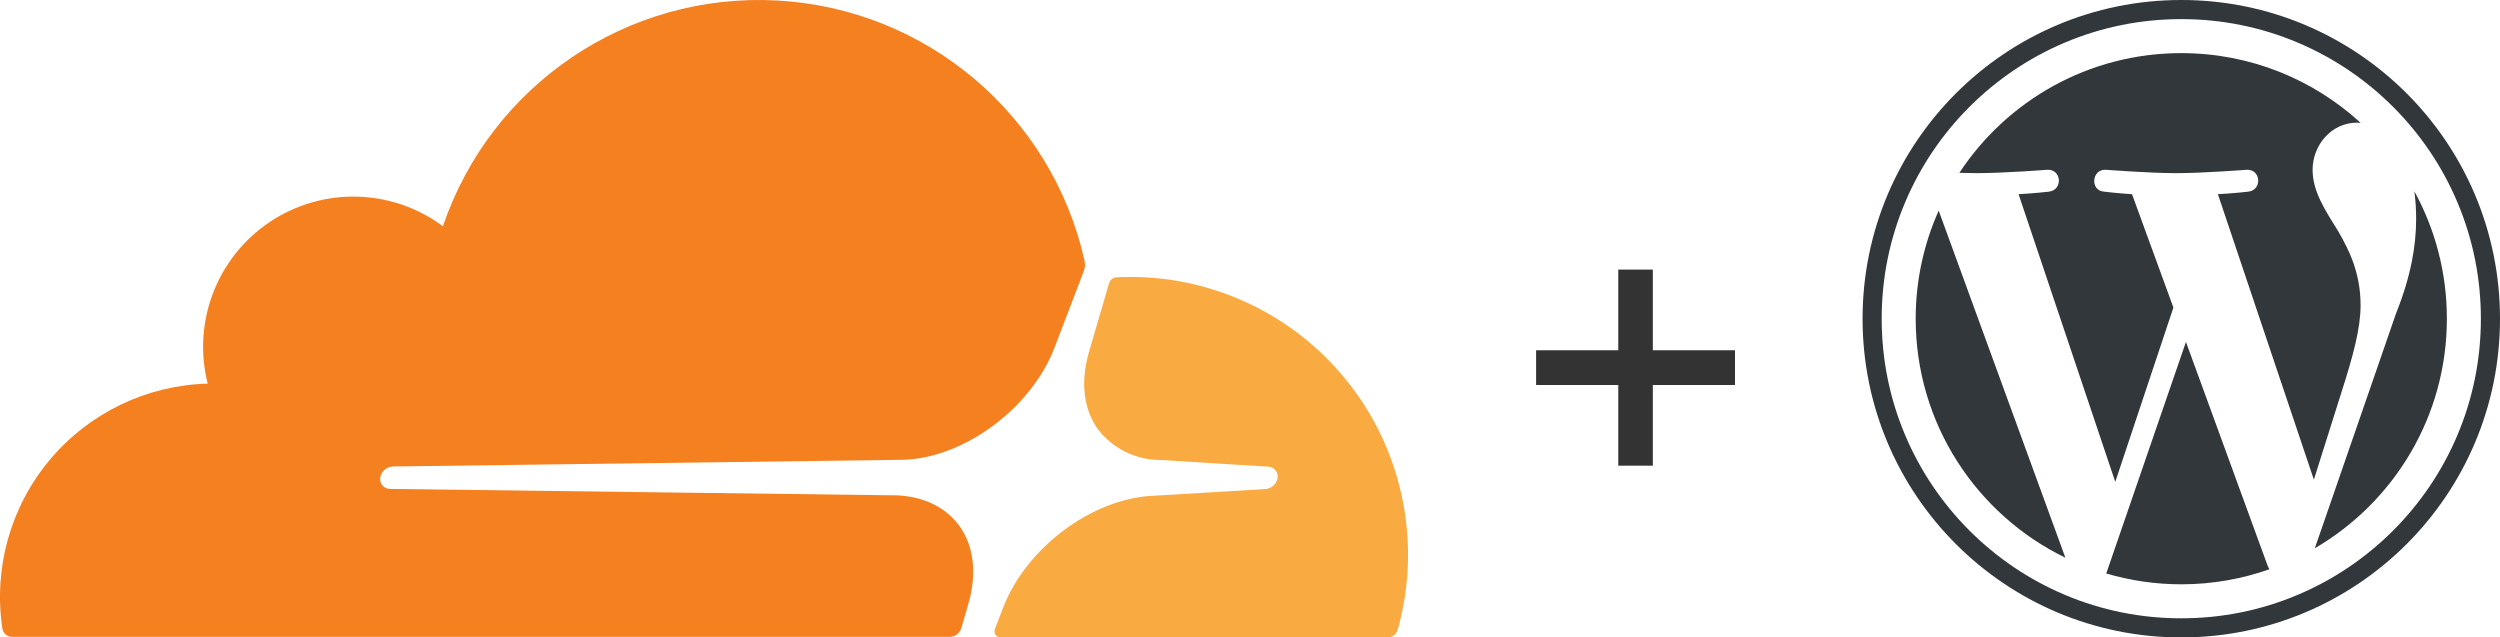
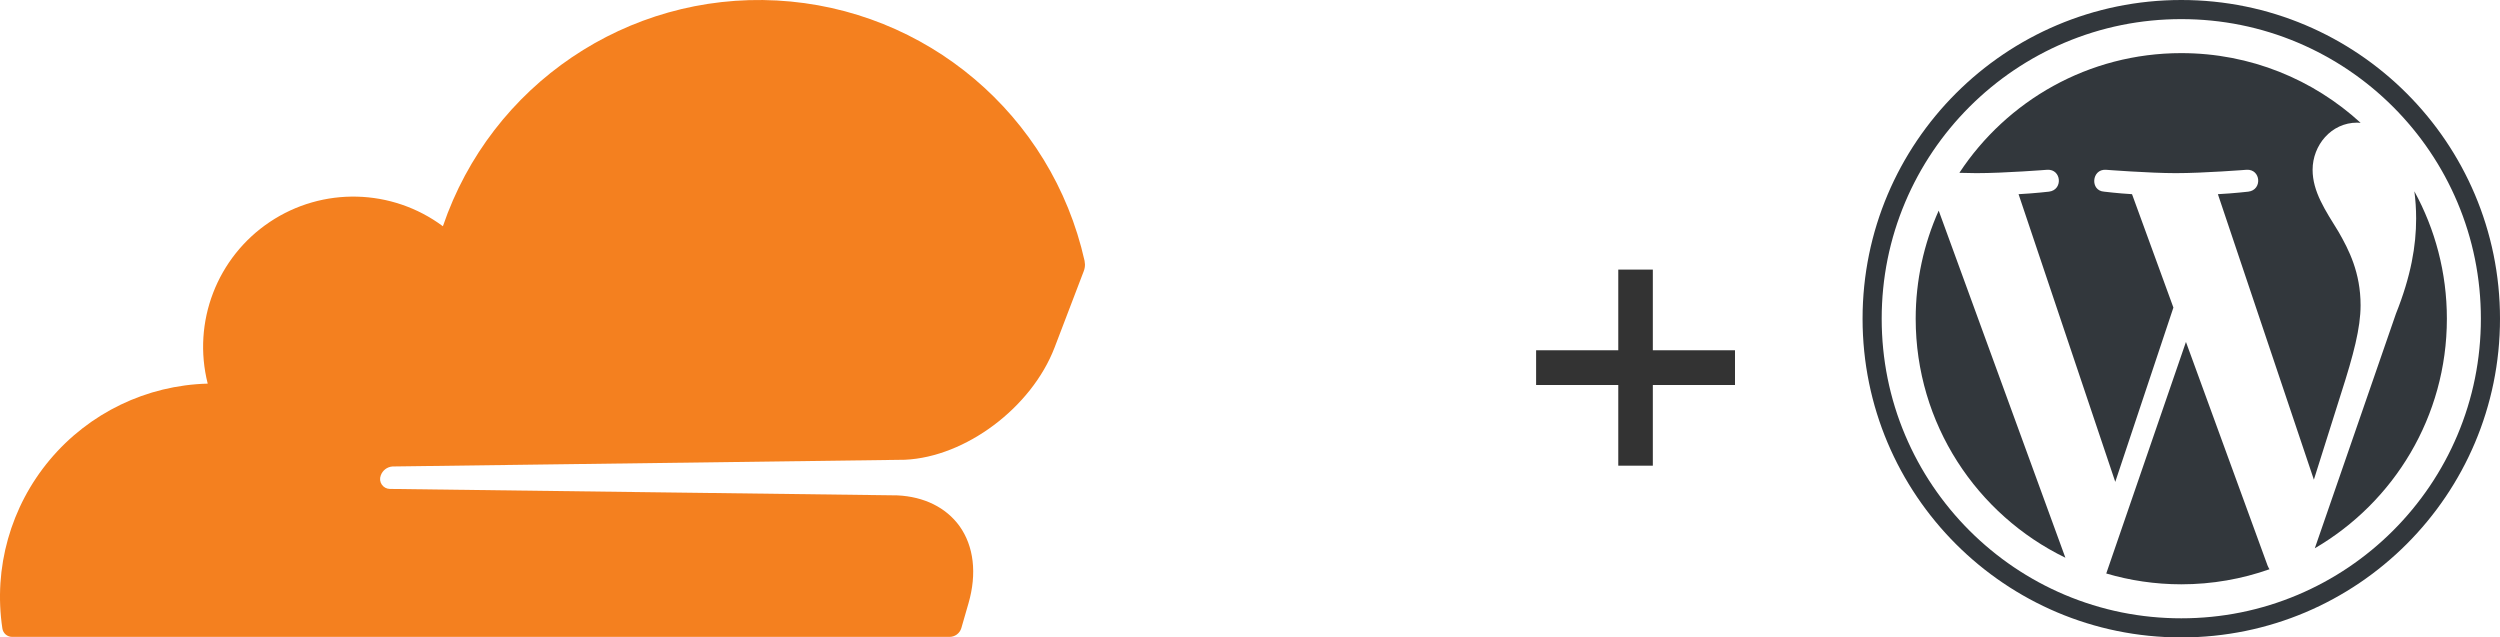
<svg xmlns="http://www.w3.org/2000/svg" width="1961px" height="500px" viewBox="0 0 1961 500" version="1.1">
  <title>Cloudflare + WordPress Alt</title>
  <g id="Page-1" stroke="none" stroke-width="1" fill="none" fill-rule="evenodd">
    <g id="Cloudflare-+-WordPress-Alt">
      <g id="WordPress-logotype-wmark" transform="translate(1461, 0)" fill="#32373C">
        <path d="M250,0 C111.928,0 0,111.928 0,250 C0,388.071 111.928,500 250,500 C388.071,500 499.999,388.071 499.999,250 C499.999,111.928 388.071,0 250,0 M250,15 C281.731,15 312.505,21.211 341.467,33.461 C355.389,39.349 368.818,46.639 381.38,55.125 C393.827,63.534 405.532,73.192 416.17,83.83 C426.808,94.468 436.465,106.173 444.874,118.619 C453.361,131.182 460.65,144.61 466.538,158.532 C478.789,187.494 484.999,218.269 484.999,250 C484.999,281.731 478.789,312.505 466.538,341.467 C460.65,355.389 453.361,368.818 444.874,381.38 C436.465,393.827 426.808,405.532 416.17,416.17 C405.532,426.808 393.827,436.465 381.38,444.874 C368.818,453.361 355.389,460.65 341.467,466.538 C312.505,478.789 281.731,485 250,485 C218.269,485 187.494,478.789 158.532,466.538 C144.61,460.65 131.182,453.361 118.619,444.874 C106.173,436.465 94.468,426.808 83.83,416.17 C73.192,405.532 63.534,393.827 55.125,381.38 C46.639,368.818 39.349,355.389 33.461,341.467 C21.211,312.505 15,281.731 15,250 C15,218.269 21.211,187.494 33.461,158.532 C39.349,144.61 46.639,131.182 55.125,118.619 C63.534,106.173 73.192,94.468 83.83,83.83 C94.468,73.192 106.173,63.534 118.619,55.125 C131.182,46.639 144.61,39.349 158.532,33.461 C187.494,21.211 218.269,15 250,15" id="Fill-3" />
        <path d="M432.819,150.049 C433.714,156.684 434.219,163.802 434.219,171.47 C434.219,192.603 430.26,216.368 418.373,246.087 L354.743,430.06 C416.681,393.951 458.333,326.849 458.333,249.992 C458.333,213.771 449.077,179.72 432.819,150.049 L432.819,150.049 Z M253.66,268.215 L191.143,449.844 C209.813,455.337 229.552,458.333 250,458.333 C274.26,458.333 297.534,454.146 319.187,446.521 C318.629,445.63 318.116,444.684 317.692,443.65 L253.66,268.215 Z M390.642,239.485 C390.642,213.73 381.391,195.904 373.468,182.031 C362.906,164.862 353.003,150.337 353.003,133.169 C353.003,114.021 367.523,96.195 387.988,96.195 C388.913,96.195 389.788,96.306 390.686,96.363 C353.62,62.402 304.237,41.667 250,41.667 C177.213,41.667 113.184,79.013 75.932,135.564 C80.823,135.72 85.432,135.817 89.339,135.817 C111.125,135.817 144.866,133.169 144.866,133.169 C156.09,132.511 157.417,149.01 146.198,150.337 C146.198,150.337 134.908,151.659 122.356,152.316 L198.218,377.979 L243.816,241.247 L211.36,152.316 C200.135,151.659 189.509,150.337 189.509,150.337 C178.279,149.674 179.594,132.511 190.831,133.169 C190.831,133.169 225.228,135.817 245.698,135.817 C267.484,135.817 301.229,133.169 301.229,133.169 C312.46,132.511 313.781,149.01 302.557,150.337 C302.557,150.337 291.256,151.659 278.714,152.316 L354.004,376.26 L375.496,308.16 C385.044,278.397 390.642,257.311 390.642,239.485 L390.642,239.485 Z M41.666,249.992 C41.666,332.451 89.584,403.718 159.086,437.484 L59.706,165.208 C48.146,191.115 41.666,219.788 41.666,249.992 L41.666,249.992 Z" id="Fill-5" />
      </g>
      <g id="CF_logomark" fill-rule="nonzero">
        <path d="M754.061,492.724 L759.701,473.169 C766.395,449.924 763.918,428.471 752.638,412.658 C742.096,398.11 724.913,389.572 703.882,388.57 L305.768,383.51 C303.233,383.474 300.876,382.199 299.457,380.097 C298.039,377.996 297.738,375.333 298.653,372.968 C300.036,368.979 303.665,366.2 307.877,365.905 L709.838,360.634 C757.277,358.473 809.143,319.784 827.222,272.557 L850.098,212.679 C850.747,210.999 851.069,209.21 851.048,207.408 C851.019,206.452 850.913,205.5 850.73,204.562 C825.083,90.113 726.449,6.686 609.331,0.382 C492.213,-5.923 385.193,66.434 347.409,177.469 C307.412,147.74 253.036,146.395 211.618,174.109 C170.2,201.824 150.702,252.602 162.926,300.914 C115.015,302.153 69.937,323.887 39.129,360.601 C8.322,397.316 -5.254,445.483 1.846,492.882 C2.372,496.705 5.63,499.559 9.489,499.576 L744.732,499.576 L744.732,499.576 C749.019,499.619 752.82,496.827 754.061,492.724 Z" id="Path" fill="#F4801F" />
-         <path d="M886.731,217.212 C883.217,217.212 879.527,217.317 875.662,217.528 C875.081,217.545 874.509,217.67 873.975,217.897 C872.019,218.545 870.516,220.128 869.969,222.114 L854.156,276.194 C847.41,299.439 849.887,320.891 861.219,336.704 C872.825,351.87 890.826,360.773 909.923,360.792 L994.838,366.063 C997.246,366.137 999.476,367.35 1000.846,369.331 C1002.301,371.45 1002.635,374.143 1001.742,376.552 C1000.36,380.541 996.73,383.321 992.518,383.615 L904.336,388.886 C856.423,391.1 804.82,429.736 786.741,476.911 L780.363,493.567 C779.823,494.981 779.989,496.569 780.812,497.84 C781.635,499.111 783.016,499.912 784.527,500 L1088.291,500 C1092.105,500.089 1095.474,497.529 1096.408,493.831 C1114.765,428.231 1101.387,357.822 1060.251,303.526 C1019.116,249.23 954.955,217.296 886.836,217.212 L886.731,217.212 Z" id="Path" fill="#F9AB41" />
      </g>
      <g id="+" transform="translate(1204.924, 211.469)" fill="#333333" fill-rule="nonzero">
        <polygon id="Path" points="0 90.527 0 63.281 64.453 63.281 64.453 0 91.553 0 91.553 63.281 156.006 63.281 156.006 90.527 91.553 90.527 91.553 153.809 64.453 153.809 64.453 90.527" />
      </g>
    </g>
  </g>
</svg>